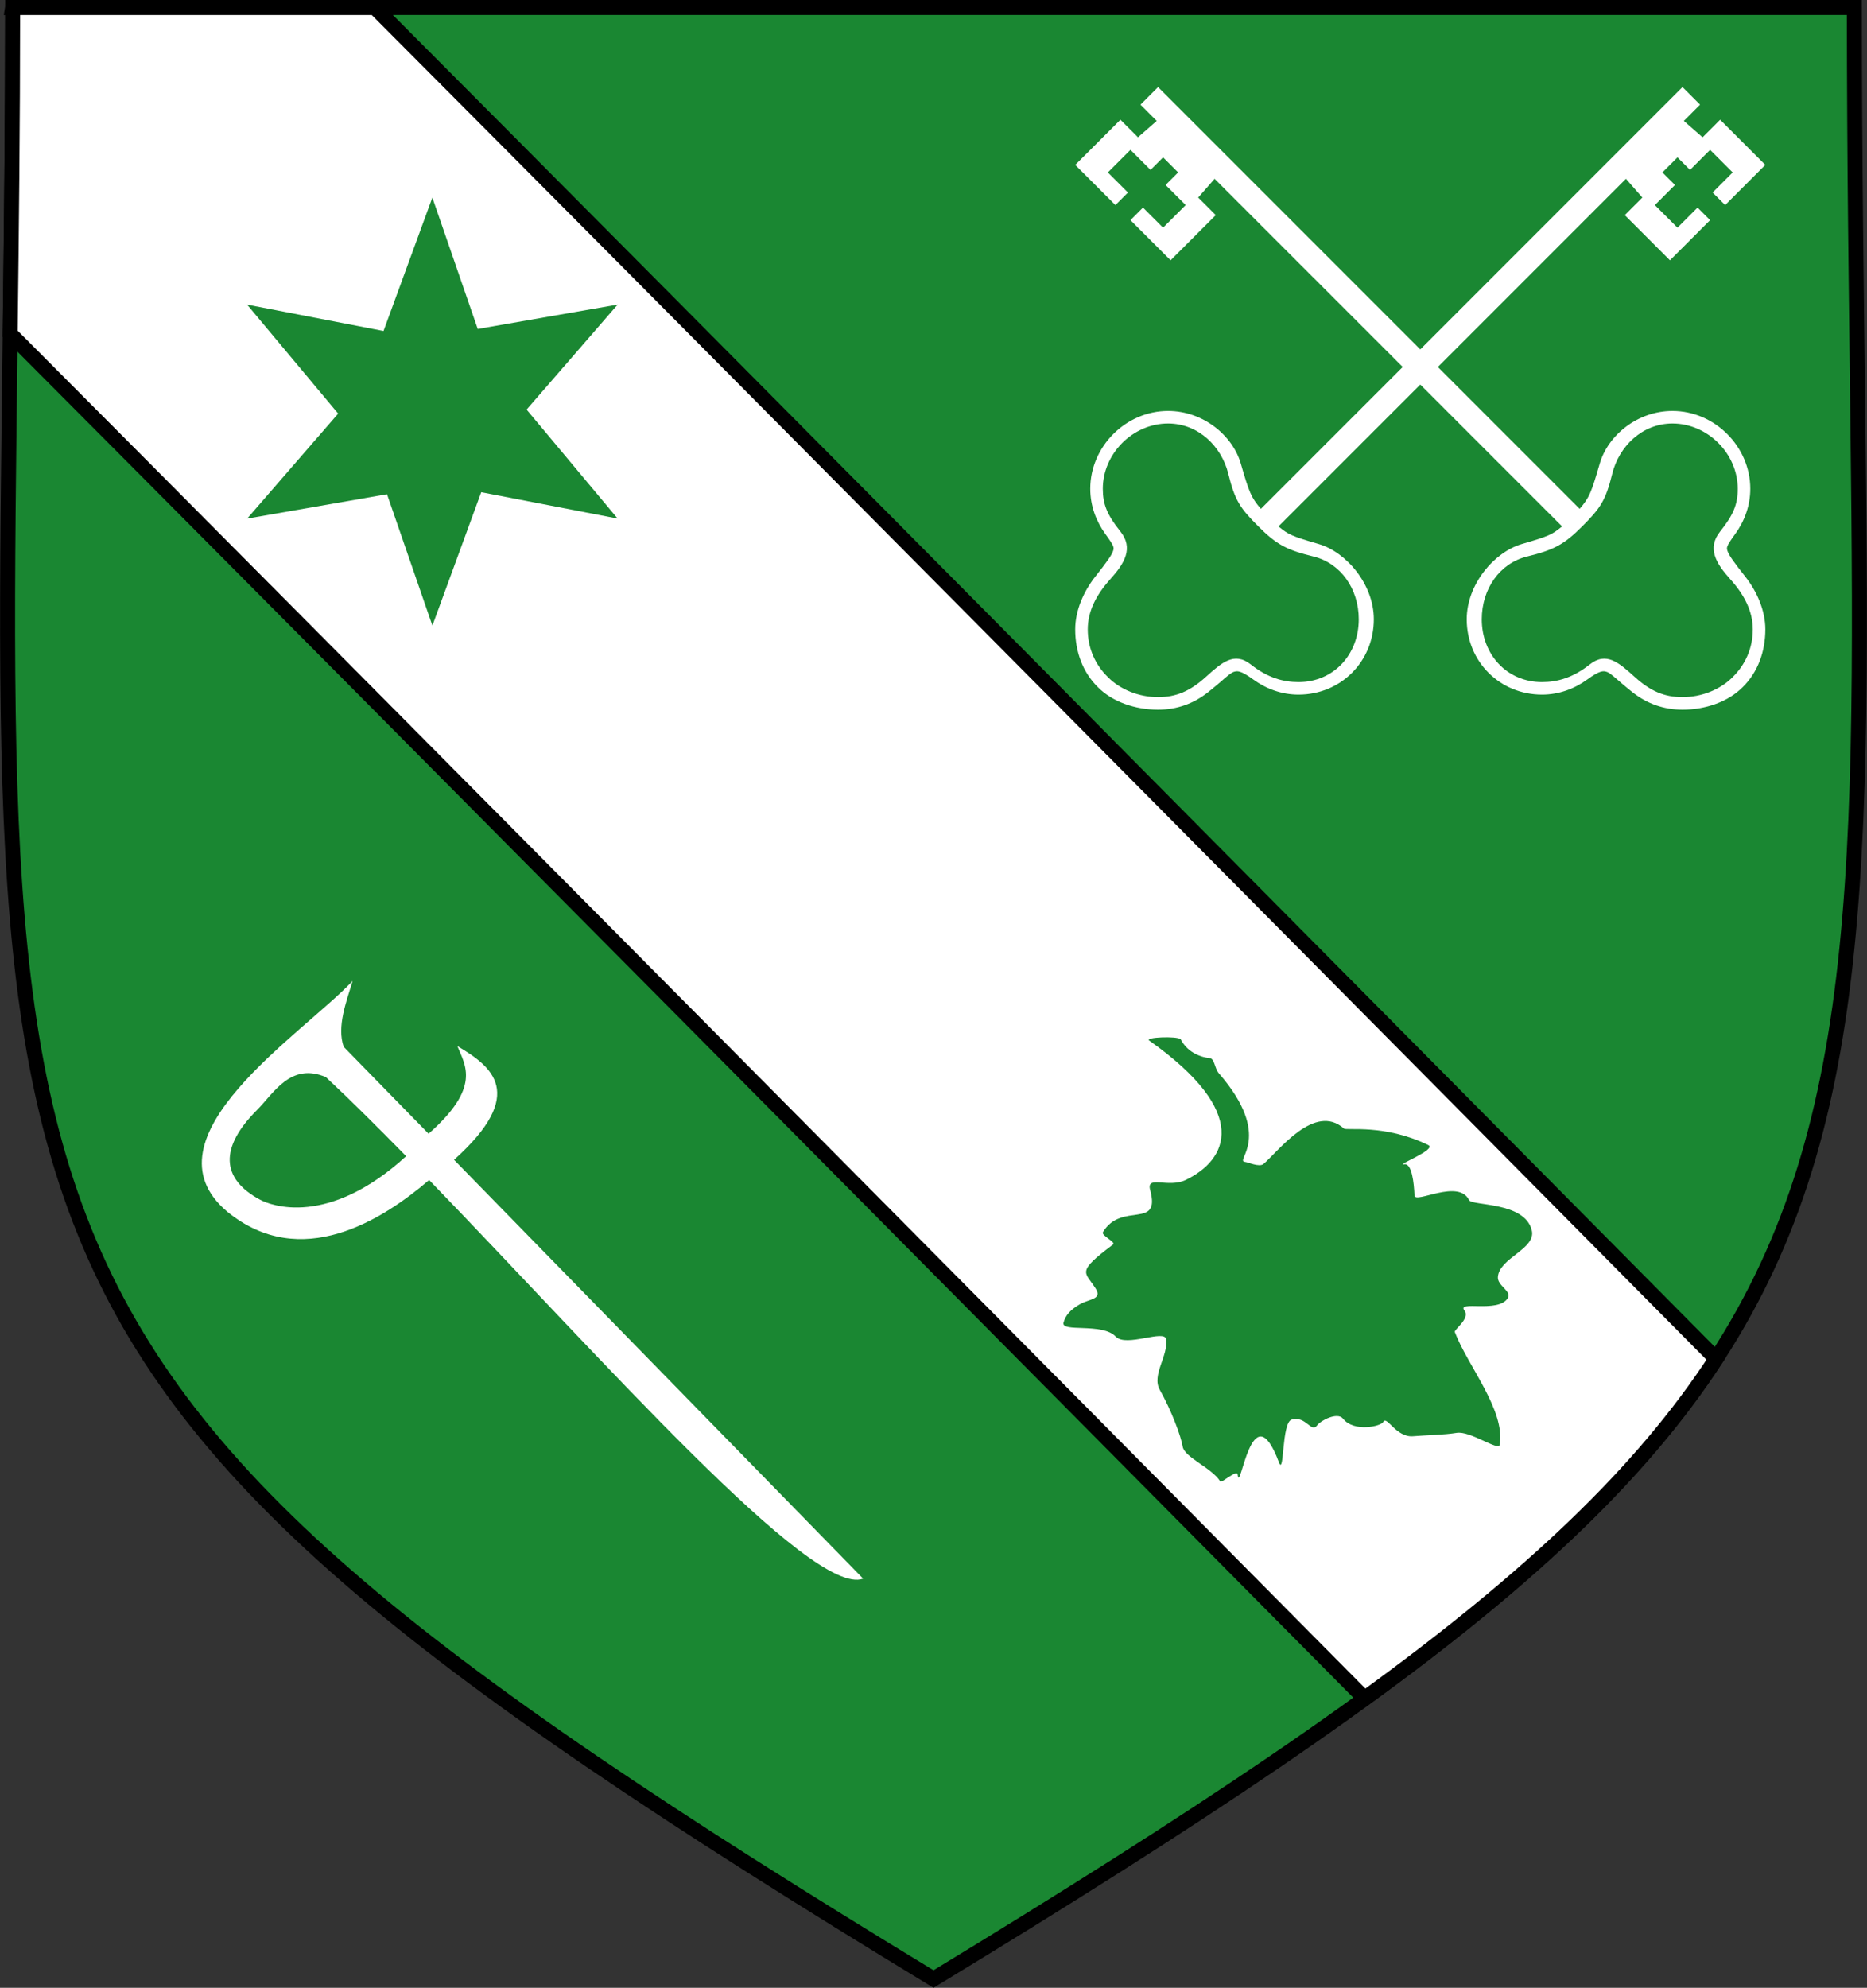
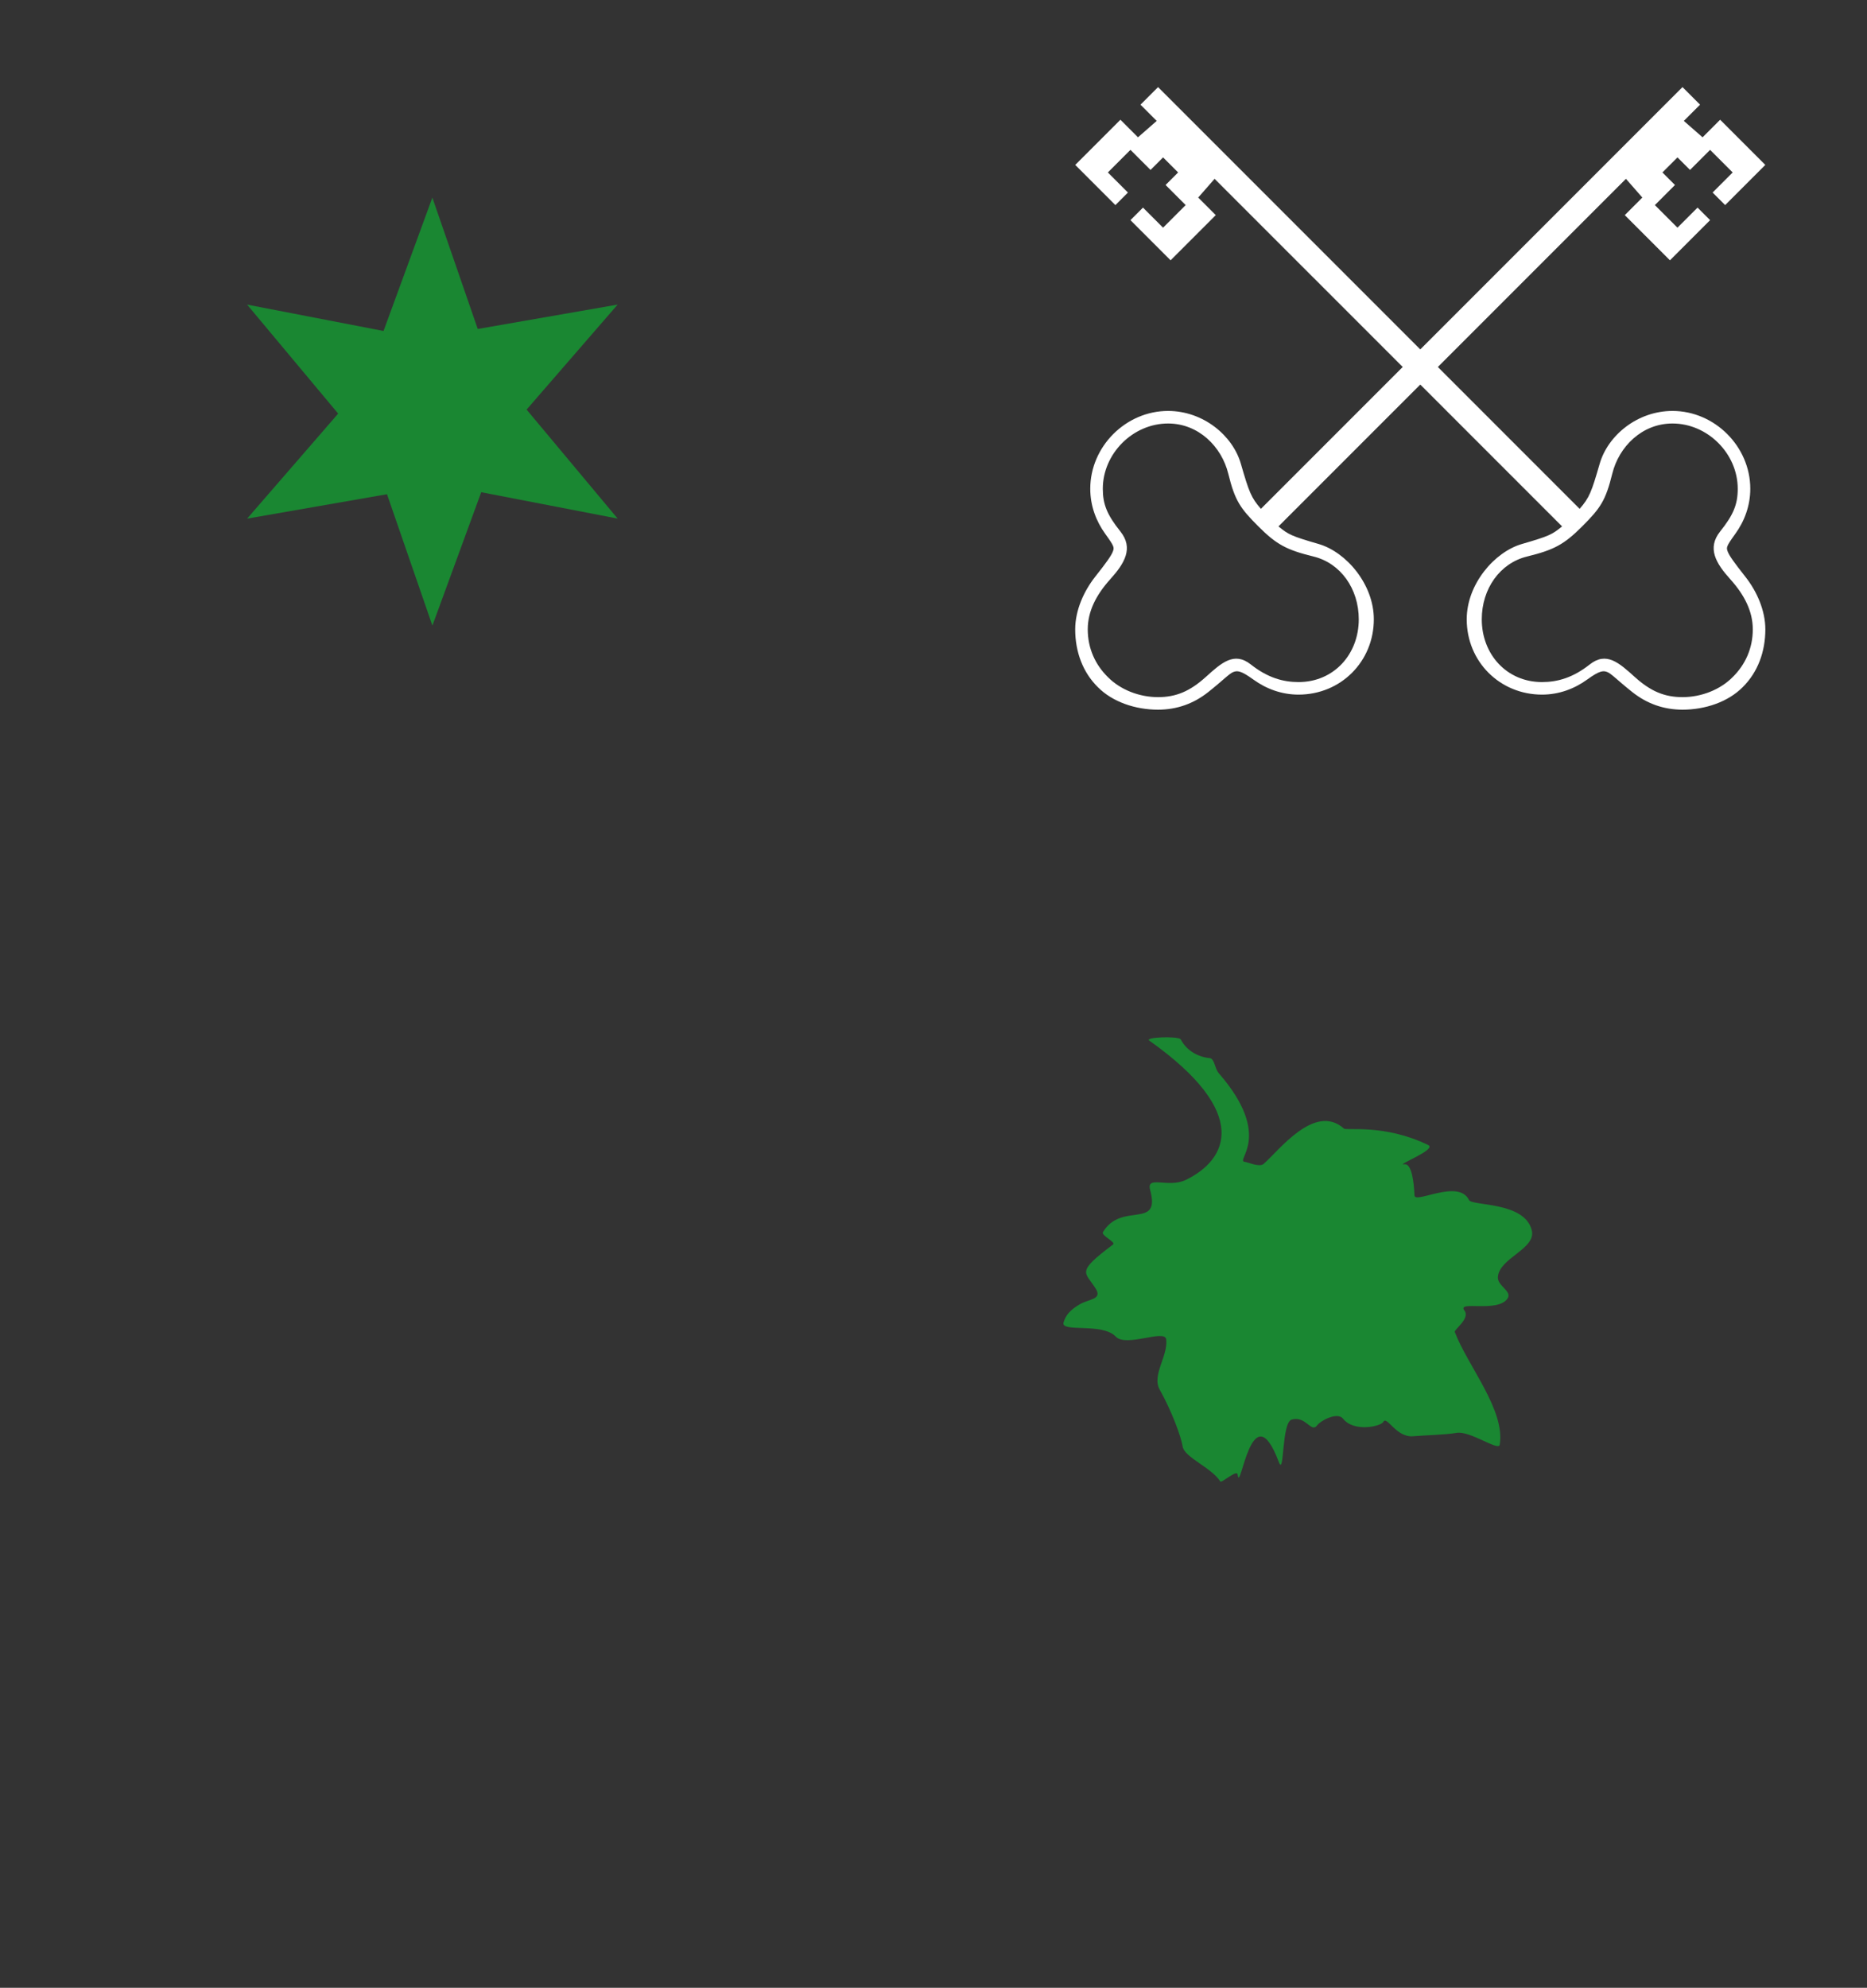
<svg xmlns="http://www.w3.org/2000/svg" xmlns:ns1="http://www.inkscape.org/namespaces/inkscape" xmlns:ns2="http://sodipodi.sourceforge.net/DTD/sodipodi-0.dtd" xmlns:xlink="http://www.w3.org/1999/xlink" width="35.17mm" height="37.431mm" viewBox="0 0 124.618 132.628" id="svg2" version="1.1" ns1:version="0.91 r13725" ns2:docname="UuB_znak.svg">
  <rect x="0" y="0" width="124.618" height="132.628" fill="#333333" stroke="none" />
  <defs id="defs4">
    <symbol id="symbol7469">
      <path style="opacity:1;fill:#ffffff;fill-opacity:1;fill-rule:nonzero;stroke:none;stroke-width:0.25;stroke-linecap:round;stroke-linejoin:miter;stroke-miterlimit:4;stroke-dasharray:none;stroke-dashoffset:0;stroke-opacity:1" d="m 75.25,20.75 -42,42 c -0.98,-1.125 -1.185,-1.687 -2,-4.5 C 30.435,55.437 27.496,53 24,53 c -4.206,0 -7.75,3.544 -7.75,7.75 0,1.697 0.582,3.232 1.5,4.5 0.918,1.268 0.896,1.356 0.75,1.75 -0.146,0.394 -0.612,1.062 -1.75,2.5 -1.138,1.438 -2,3.353 -2,5.25 0,2.246 0.765,4.285 2.25,5.75 1.465,1.485 3.754,2.25 6,2.25 1.897,0 3.562,-0.611 5,-1.75 1.438,-1.139 2.106,-1.854 2.5,-2 0.394,-0.146 0.73,-0.169 2,0.75 1.27,0.919 2.806,1.5 4.5,1.5 4.206,0 7.5,-3.294 7.5,-7.5 0,-3.494 -2.757,-6.704 -5.5,-7.5 -2.743,-0.796 -3.001,-0.939 -4,-1.75 L 69.617,29.883 71.25,31.75 69.5,33.5 74,38 l 4,-4 -1.25,-1.25 -2,2 -2.25,-2.25 2,-2 -1.25,-1.25 1.5,-1.5 1.25,1.25 2,-2 2.25,2.25 -2,2 1.25,1.25 4,-4 L 79,24 77.25,25.75 75.383,24.117 77,22.5 Z M 24,54.25 c 3.042,0 5.338,2.308 6,5 0.662,2.692 1.185,3.435 3,5.25 1.815,1.815 2.808,2.338 5.5,3 2.692,0.662 4.5,3.208 4.5,6.25 0,3.501 -2.499,6.25 -6,6.25 -1.544,0 -3.087,-0.435 -4.75,-1.75 -1.663,-1.315 -2.919,-0.176 -4.5,1.25 -1.581,1.426 -2.964,2 -4.75,2 -1.894,0 -3.769,-0.749 -5,-2 -1.251,-1.231 -2,-2.856 -2,-4.75 0,-1.786 0.824,-3.419 2.25,-5 1.426,-1.581 2.327,-3.091 1,-4.75 -1.327,-1.659 -1.75,-2.706 -1.75,-4.25 0,-3.501 2.999,-6.5 6.5,-6.5 z" id="path3473" ns1:connector-curvature="0" />
    </symbol>
  </defs>
  <ns2:namedview id="base" pagecolor="#ffffff" bordercolor="#666666" borderopacity="1.0" ns1:pageopacity="0.0" ns1:pageshadow="2" ns1:zoom="1.4" ns1:cx="85.844145" ns1:cy="181.42268" ns1:document-units="px" ns1:current-layer="layer1" showgrid="false" fit-margin-top="0" fit-margin-left="0" fit-margin-right="0" fit-margin-bottom="0" ns1:window-width="1680" ns1:window-height="1000" ns1:window-x="0" ns1:window-y="0" ns1:window-maximized="1" />
  <g ns1:label="Layer 1" ns1:groupmode="layer" id="layer1" transform="translate(-222.955,-639.441)">
-     <path style="fill:#1a8732;fill-opacity:1;fill-rule:evenodd;stroke:#000000;stroke-width:1px;stroke-linecap:butt;stroke-linejoin:miter;stroke-opacity:1" d="m 346.729,639.941 -122.93,0 c -0.019,82.694 -8.556,89.007 61.466,131.543 70.022,-42.536 61.483,-48.849 61.464,-131.543 z" id="path3388-7-4" ns1:connector-curvature="0" ns2:nodetypes="cccc" />
-     <path style="fill:#ffffff;fill-rule:evenodd;stroke:#000000;stroke-width:1px;stroke-linecap:butt;stroke-linejoin:miter;stroke-opacity:1" d="m 223.799,639.941 c -0.002,8 -0.084,15.093 -0.166,21.766 22.502,22.566 70.596,71.073 90.406,91.055 11.076,-8.038 18.524,-15.086 23.459,-22.662 -20.84,-21.019 -67.663,-68.241 -89.521,-90.158 l -24.178,0 z" id="path3408-6-5" ns1:connector-curvature="0" />
    <use xlink:href="#symbol7469" id="use7472" x="0" y="0" width="100%" height="100%" transform="matrix(0.67,0,0,0.67,284.84,631.349)" style="fill:#99cc33" />
    <use id="use7498" xlink:href="#symbol7469" x="0" y="0" width="100%" height="100%" transform="matrix(-0.67,0,0,0.67,350.67,631.349)" style="fill:#99cc33" />
-     <path id="path3480" d="m 246.492,704.891 c -3.337,3.549 -14.217,10.465 -8.371,15.393 4.922,4.018 10.357,0.559 13.478,-2.11 11.531,11.911 25.562,27.886 28.971,26.598 l -27.307,-27.945 c 4.936,-4.438 2.508,-6.236 0.219,-7.59 0.529,1.303 1.6,2.743 -1.92,5.848 l -5.664,-5.795 c -0.479,-1.347 0.189,-3.052 0.594,-4.398 z m -1.783,6.418 c 1.651,1.54 3.468,3.351 5.355,5.275 -5.209,4.752 -9.018,3.295 -9.744,2.907 -2.628,-1.406 -2.714,-3.485 -0.214,-5.985 1.124,-1.124 2.243,-3.201 4.603,-2.198 z" style="opacity:1;fill:#ffffff;fill-rule:evenodd;stroke:none;stroke-width:1px;stroke-linecap:butt;stroke-linejoin:miter;stroke-opacity:1" ns1:connector-curvature="0" ns2:nodetypes="ccccccccccccssc" />
    <path ns2:type="star" style="opacity:1;fill:#1a8732;fill-opacity:1;fill-rule:evenodd;stroke:none;stroke-width:2;stroke-linecap:butt;stroke-linejoin:round;stroke-miterlimit:4;stroke-dasharray:none;stroke-dashoffset:0;stroke-opacity:1" id="path3482" ns2:sides="6" ns2:cx="251.15436" ns2:cy="666.79584" ns2:r1="14.282399" ns2:r2="6.2918172" ns2:arg1="0.59756439" ns2:arg2="1.0999022" ns1:flatsided="false" ns1:rounded="0" ns1:randomized="0" d="m 262.962,674.832 -8.953,-2.429 -3.91,8.636 -2.373,-8.968 -9.434,0.932 6.58,-6.539 -5.524,-7.704 8.953,2.429 3.91,-8.636 2.373,8.968 9.434,-0.932 -6.58,6.539 z" ns1:transform-center-x="0.00062603157" ns1:transform-center-y="0.18905978" transform="matrix(0.997,-0.074,0.074,0.997,-47.929,20.693)" />
    <path style="opacity:1;fill:#1a8732;fill-opacity:1;fill-rule:evenodd;stroke:none;stroke-width:1px;stroke-linecap:butt;stroke-linejoin:miter;stroke-opacity:1" d="m 299.663,708.868 c -0.317,-0.225 1.833,-0.307 2.095,-0.092 0.409,0.795 1.205,1.193 1.933,1.262 0.345,0.033 0.328,0.679 0.621,1.016 3.696,4.257 1.024,5.851 1.743,5.91 0.193,0.016 0.96,0.376 1.238,0.138 1.008,-0.863 3.412,-4.099 5.367,-2.362 0.172,0.153 2.713,-0.319 5.627,1.101 0.612,0.299 -2.264,1.384 -1.59,1.284 0.5,-0.074 0.637,1.257 0.673,2.079 0.025,0.586 2.944,-1.135 3.639,0.306 0.196,0.406 3.716,0.091 4.189,2.018 0.306,1.247 -2.177,1.838 -2.263,3.119 -0.04,0.601 0.98,0.939 0.642,1.437 -0.657,0.97 -3.399,0.108 -2.875,0.795 0.409,0.537 -0.706,1.27 -0.642,1.437 0.865,2.272 3.381,5.21 2.997,7.523 -0.074,0.444 -1.973,-0.946 -2.875,-0.795 -0.825,0.138 -2.006,0.149 -2.907,0.226 -1.131,0.097 -1.763,-1.406 -1.986,-0.96 -0.149,0.298 -1.957,0.714 -2.691,-0.214 -0.374,-0.472 -1.505,0.14 -1.712,0.428 -0.418,0.581 -0.744,-0.64 -1.712,-0.367 -0.69,0.195 -0.484,3.835 -0.856,2.844 -1.816,-4.84 -2.583,2.259 -2.752,0.826 -0.044,-0.371 -1.077,0.598 -1.162,0.459 -0.555,-0.906 -2.393,-1.609 -2.508,-2.324 -0.11,-0.688 -0.741,-2.39 -1.529,-3.792 -0.554,-0.985 0.564,-2.242 0.428,-3.364 -0.085,-0.705 -2.673,0.547 -3.364,-0.183 -0.906,-0.958 -3.692,-0.249 -3.486,-0.948 0.139,-0.472 0.424,-0.825 1.084,-1.211 0.621,-0.363 1.525,-0.311 1.056,-1.052 -0.721,-1.14 -1.333,-1.06 1.162,-2.936 0.212,-0.16 -0.81,-0.598 -0.673,-0.826 1.239,-2.063 3.874,-0.134 3.15,-2.813 -0.273,-1.008 1.208,-0.105 2.376,-0.669 2.771,-1.337 4.399,-4.456 -2.437,-9.3 z" id="path3510" ns1:connector-curvature="0" ns2:nodetypes="scssssssssssssssssssssssssssssssssssss" />
  </g>
</svg>